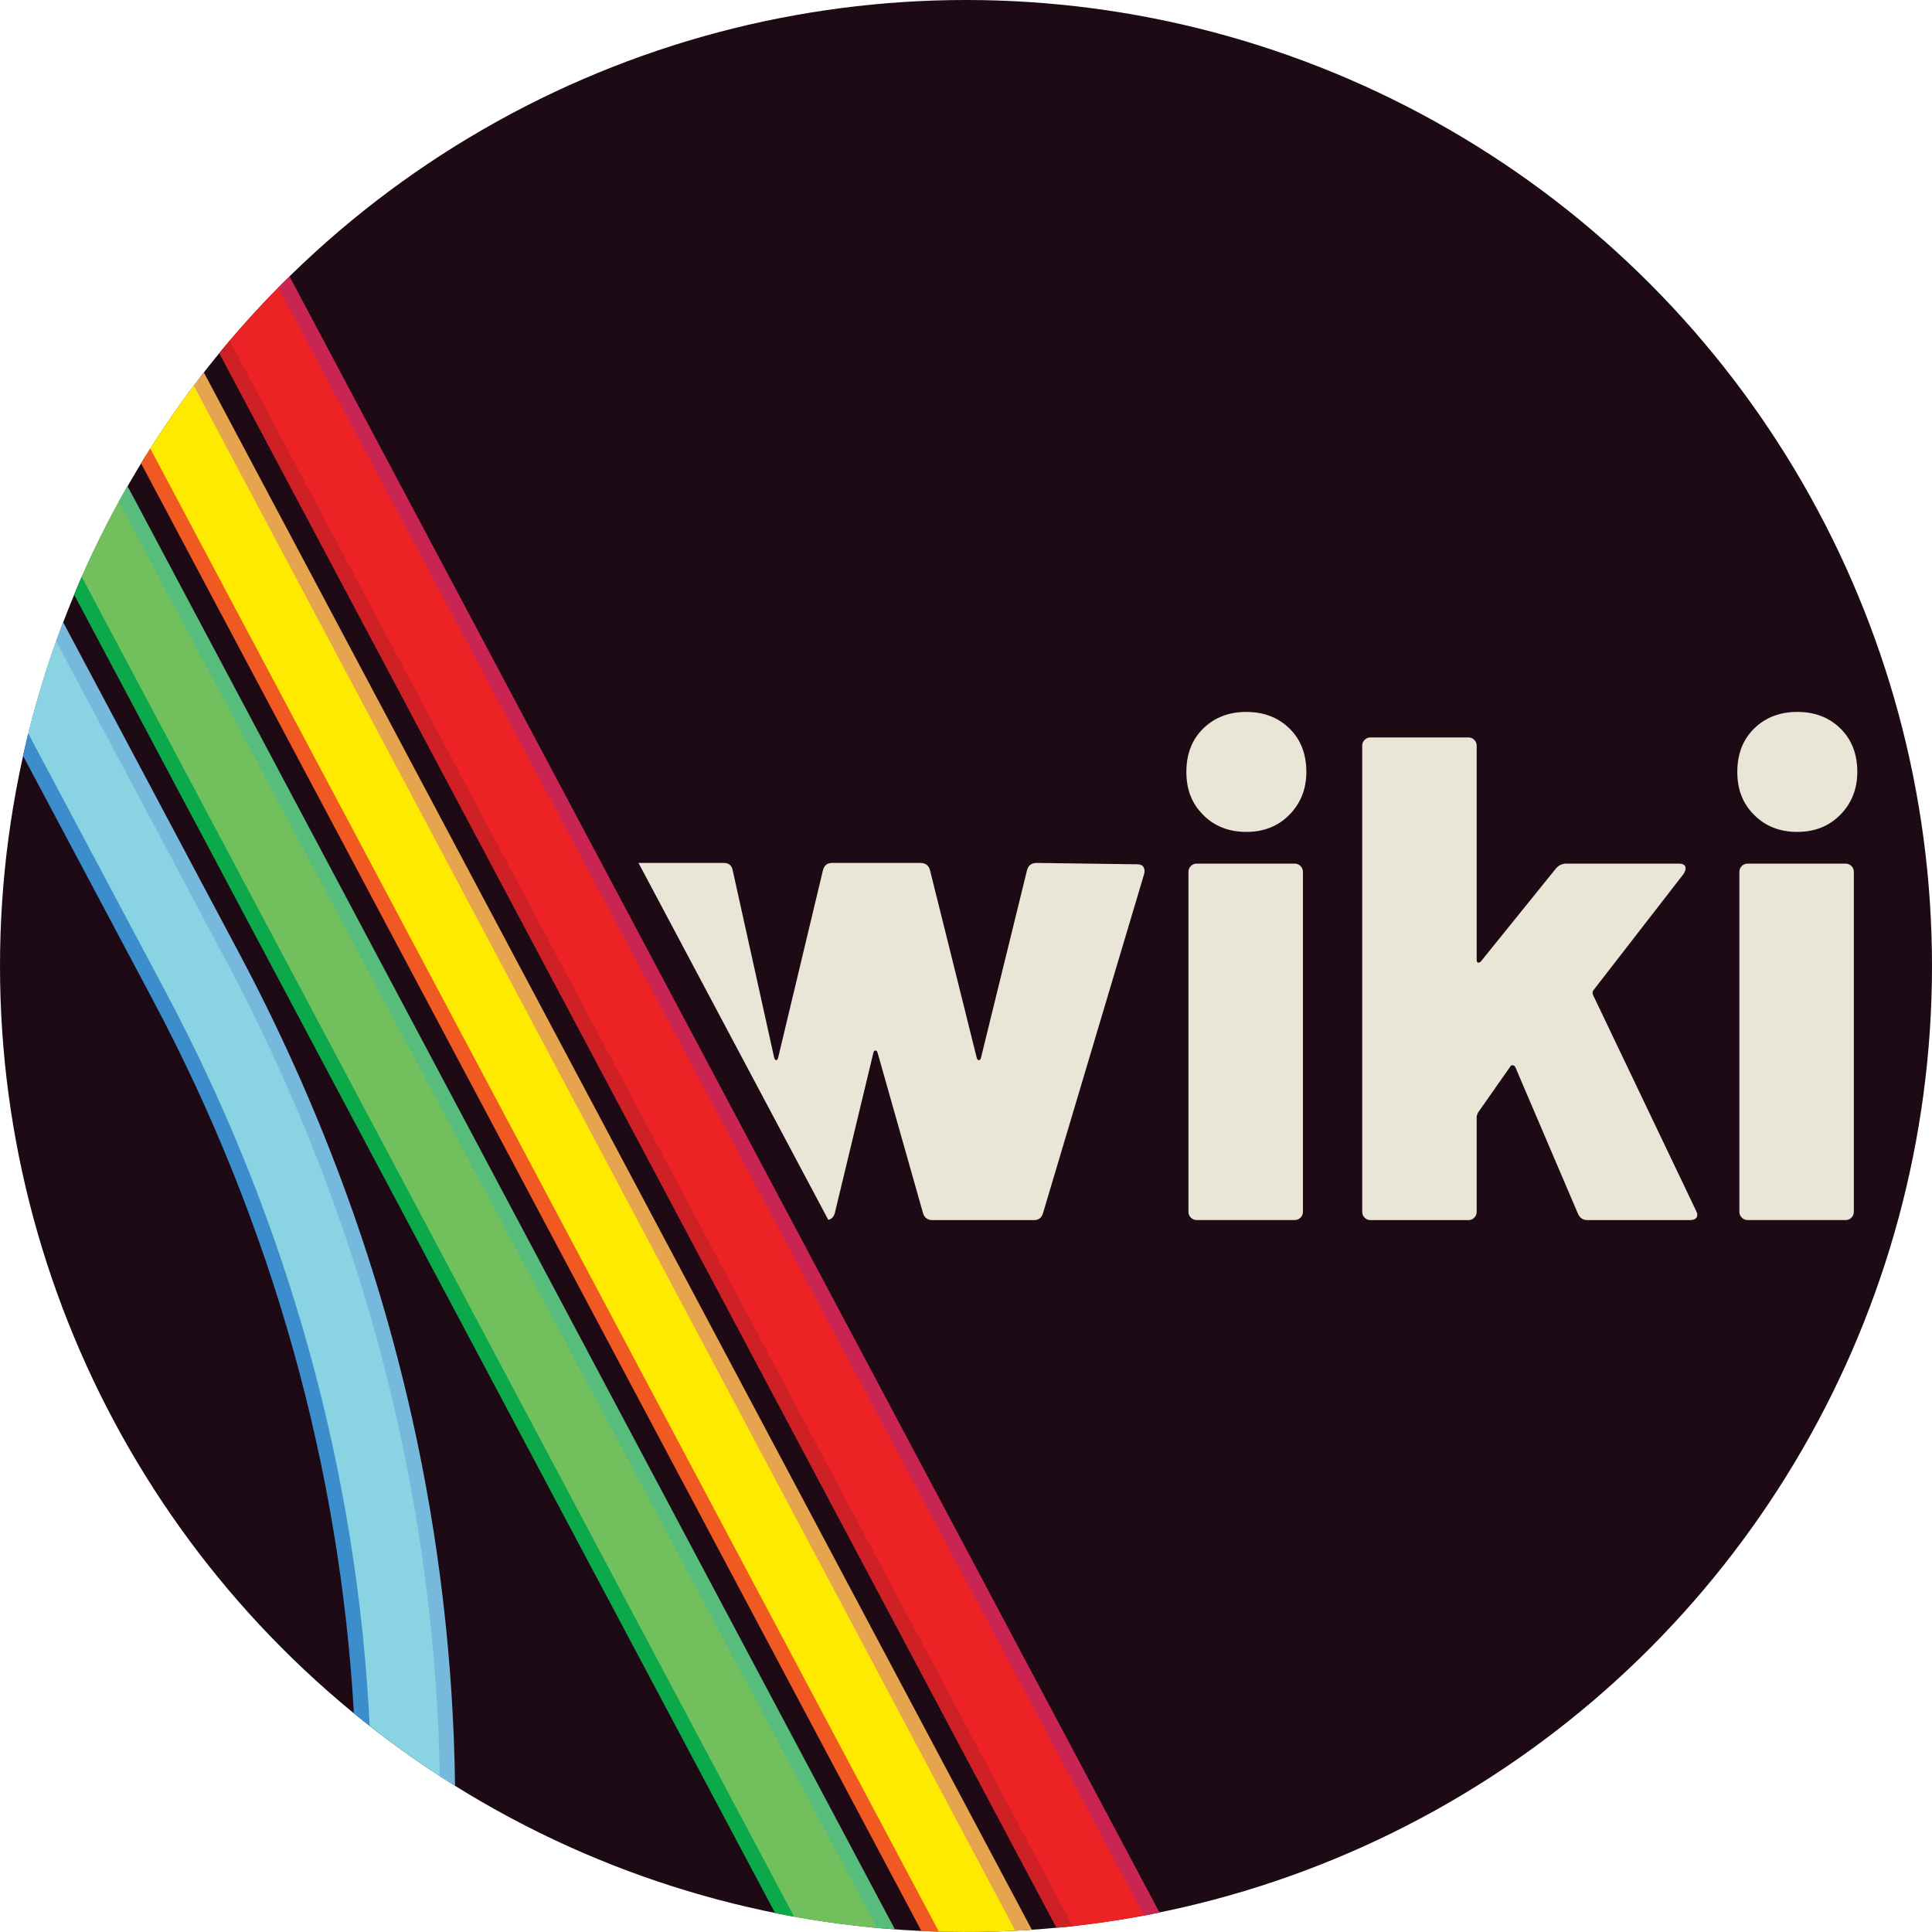
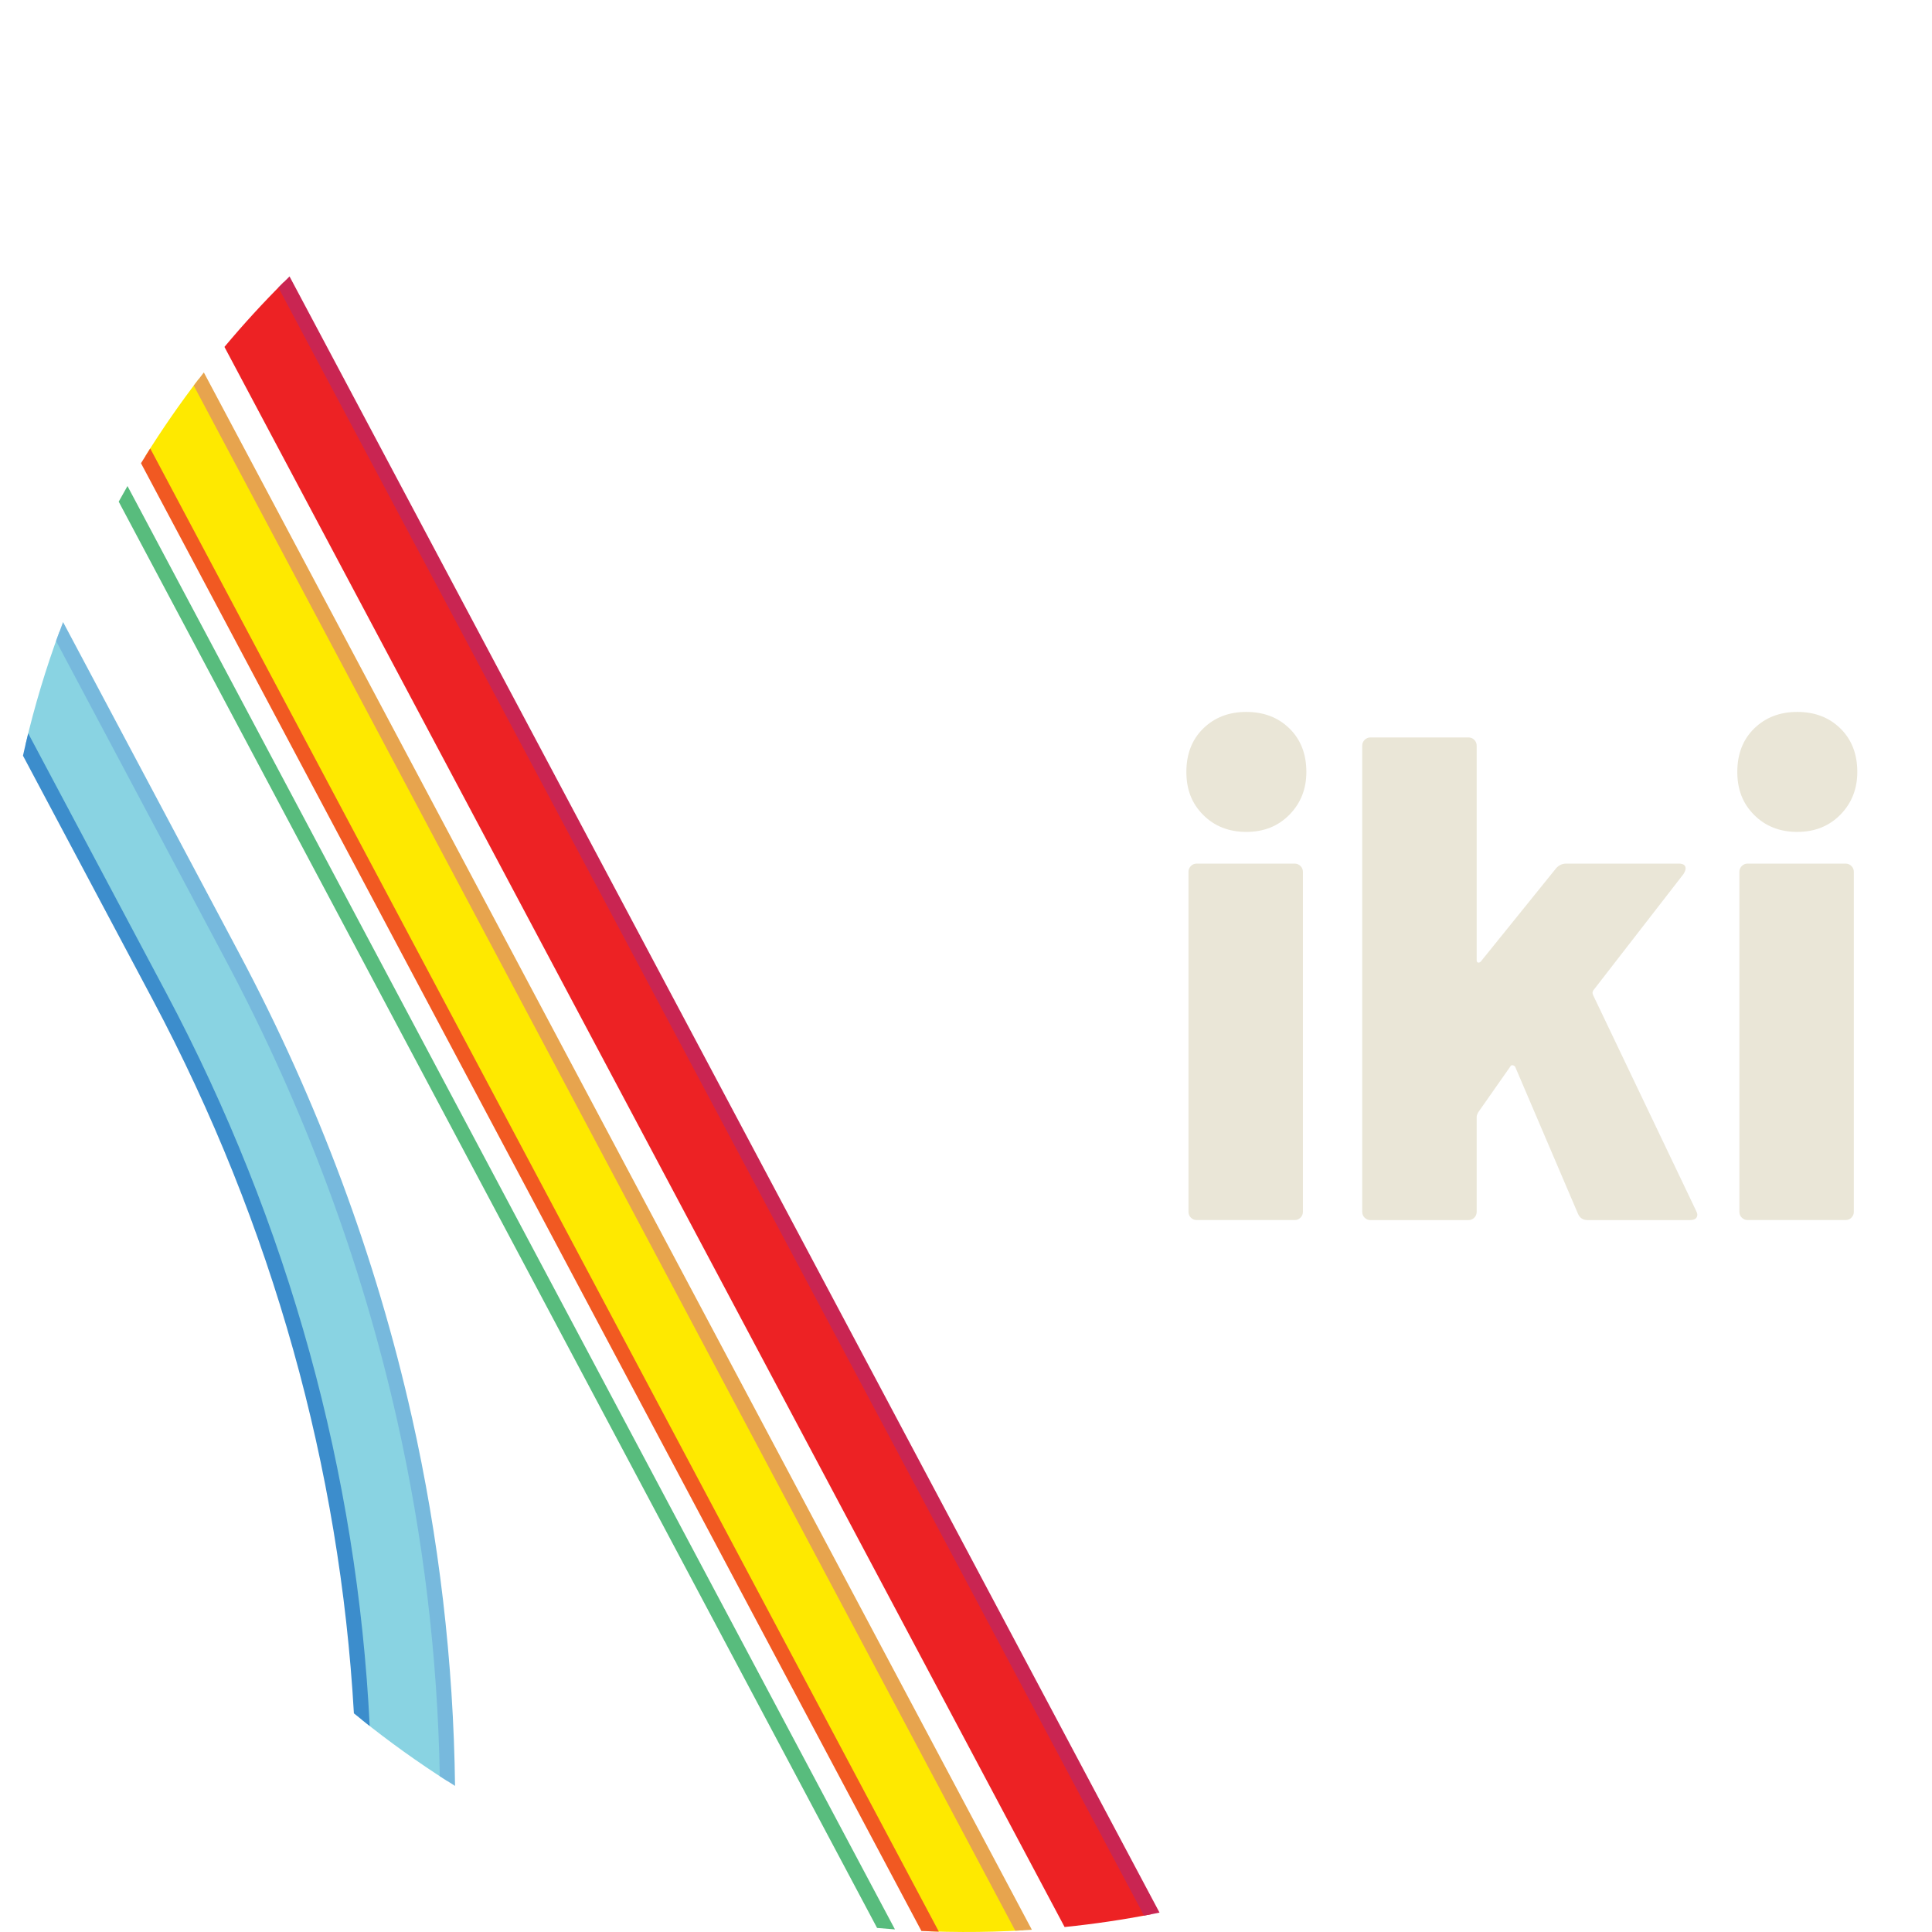
<svg xmlns="http://www.w3.org/2000/svg" id="Layer_2" data-name="Layer 2" viewBox="0 0 1024 1024">
  <defs>
    <style>
      .cls-1 {
        fill: #89d3e2;
      }

      .cls-2 {
        fill: #f15922;
      }

      .cls-3 {
        fill: #ed2224;
      }

      .cls-4 {
        fill: #c92552;
      }

      .cls-5 {
        fill: #cf2026;
      }

      .cls-6 {
        fill: #3c8dcc;
      }

      .cls-7 {
        fill: #fee900;
      }

      .cls-8 {
        fill: #1e0a15;
      }

      .cls-9 {
        fill: #eae6d7;
      }

      .cls-10 {
        fill: #58bc7d;
      }

      .cls-11 {
        fill: #72c05d;
      }

      .cls-12 {
        fill: #e7a44e;
      }

      .cls-13 {
        fill: #77b9dd;
      }

      .cls-14 {
        fill: #0ca94b;
      }
    </style>
  </defs>
  <g id="Layer_1-2" data-name="Layer 1-2">
    <g>
-       <circle class="cls-8" cx="512" cy="512" r="512" />
      <g>
-         <path class="cls-9" d="M602.86,458.1l-53.36-.73c-2.69,0-4.38,1.22-5.11,3.66l-24.49,99.78c-.25.73-.61,1.09-1.09,1.09s-.85-.36-1.09-1.09l-24.85-99.78c-.73-2.44-2.44-3.66-5.11-3.66h-46.78c-2.44,0-4.02,1.22-4.75,3.66l-23.76,99.4c-.25.98-.61,1.46-1.09,1.46s-.85-.49-1.09-1.46l-21.92-99.04c-.49-2.68-2.07-4.02-4.75-4.02h-45.2l100.58,189.16c.23-.05.47-.1.68-.19,1.34-.51,2.27-1.62,2.78-3.32l20.47-85.15c.24-.73.6-1.09,1.09-1.09s.85.36,1.09,1.09l24.12,85.15c.73,2.44,2.44,3.66,5.11,3.66h53.72c2.44,0,4.02-1.22,4.75-3.66l53.72-180.17c.24-1.46.05-2.61-.55-3.47-.61-.85-1.65-1.28-3.1-1.28h0Z" />
        <path class="cls-9" d="M660.6,377.33c-9.26,0-16.87,2.93-22.84,8.77-5.97,5.84-8.96,13.52-8.96,23.03s2.98,16.87,8.96,22.84c5.97,5.97,13.58,8.96,22.84,8.96s16.87-3.04,22.84-9.13c5.97-6.08,8.96-13.64,8.96-22.66,0-9.5-2.99-17.17-8.96-23.03-5.97-5.84-13.58-8.77-22.84-8.77Z" />
        <path class="cls-9" d="M686.19,457.73h-51.9c-1.22,0-2.26.43-3.1,1.28-.85.85-1.28,1.89-1.28,3.1v180.17c0,1.22.43,2.26,1.28,3.1.85.85,1.89,1.28,3.1,1.28h51.9c1.22,0,2.25-.43,3.1-1.28s1.28-1.89,1.28-3.1v-180.17c0-1.22-.43-2.25-1.28-3.1s-1.9-1.28-3.1-1.28h0Z" />
        <path class="cls-9" d="M844.44,527.54c-.49-.97-.49-1.82,0-2.56l47.88-61.76c.73-1.22,1.09-2.19,1.09-2.93,0-1.7-1.22-2.56-3.66-2.56h-59.57c-2.2,0-4.02.85-5.48,2.56l-39.84,49.34c-.49.49-.98.68-1.46.55-.49-.12-.73-.55-.73-1.28v-113.66c0-1.22-.43-2.25-1.28-3.1s-1.89-1.28-3.1-1.28h-51.9c-1.22,0-2.26.43-3.1,1.28-.85.85-1.28,1.89-1.28,3.1v247.06c0,1.22.43,2.26,1.28,3.1.85.85,1.89,1.28,3.1,1.28h51.9c1.22,0,2.25-.43,3.1-1.28s1.28-1.89,1.28-3.1v-50.43c0-.49.24-1.22.73-2.2l17.17-24.49c.24-.49.67-.67,1.28-.55.6.12,1.03.43,1.28.92l33.26,77.84c.97,2.2,2.68,3.29,5.11,3.29h54.09c2.68,0,4.02-.97,4.02-2.93,0-.49-.25-1.22-.73-2.19l-54.45-114.02h0Z" />
        <path class="cls-9" d="M952.61,440.92c9.26,0,16.87-3.04,22.84-9.13,5.97-6.08,8.96-13.64,8.96-22.66,0-9.5-2.99-17.17-8.96-23.03-5.97-5.84-13.58-8.77-22.84-8.77s-16.87,2.93-22.84,8.77c-5.97,5.84-8.96,13.52-8.96,23.03s2.98,16.87,8.96,22.84c5.97,5.97,13.58,8.96,22.84,8.96Z" />
        <path class="cls-9" d="M978.19,457.73h-51.9c-1.22,0-2.26.43-3.1,1.28-.85.85-1.28,1.89-1.28,3.1v180.17c0,1.22.43,2.26,1.28,3.1.85.85,1.89,1.28,3.1,1.28h51.9c1.22,0,2.25-.43,3.1-1.28s1.28-1.89,1.28-3.1v-180.17c0-1.22-.43-2.25-1.28-3.1s-1.9-1.28-3.1-1.28h0Z" />
      </g>
    </g>
    <g>
      <path class="cls-1" d="M214.39,751.99c-18.89-84.22-49.52-166.53-91.04-244.63L31.54,334.69c-7.17,19.43-13.2,39.41-18,59.87l70.96,133.46c64.61,121.52,100.29,252.12,107.27,383.49,14.5,11.63,29.64,22.5,45.37,32.52-.98-64.55-8.59-128.93-22.74-192.04h0Z" />
      <path class="cls-7" d="M105.35,200.87c-10.03,13.09-19.44,26.67-28.19,40.71l415.83,782.06c5.73.21,11.48.33,17.26.35,10.84.04,21.61-.27,32.28-.89L105.35,200.87Z" />
-       <path class="cls-11" d="M41.24,310.35l374.66,704.64c17.6,3.34,35.51,5.79,53.7,7.28L65.23,261.74c-8.82,15.71-16.83,31.93-23.99,48.61h0Z" />
      <path class="cls-3" d="M118.96,183.87l445.3,837.49c15.62-1.58,31.03-3.87,46.2-6.83L150.49,149.44c-11.02,10.99-21.54,22.48-31.53,34.43Z" />
      <path class="cls-13" d="M218.3,751.12c-18.96-84.57-49.72-167.21-91.41-245.63l-93.47-175.79c-1.27,3.34-2.51,6.69-3.71,10.05l90.12,169.49c41.36,77.78,71.86,159.75,90.67,243.62,13.9,61.97,21.45,125.17,22.6,188.56,2.68,1.74,5.37,3.46,8.08,5.15-.82-65.7-8.47-131.24-22.87-195.46h-.01Z" />
      <path class="cls-6" d="M88.03,526.14L14.95,388.7c-.97,3.92-1.89,7.87-2.77,11.83l68.79,129.38c63.74,119.88,99.2,248.63,106.6,378.2,2.77,2.27,5.56,4.51,8.38,6.73-6.55-133.12-42.44-265.55-107.91-388.68v-.02Z" />
      <path class="cls-12" d="M102.68,204.37l435.45,818.97c2.93-.15,5.86-.32,8.78-.52L108.04,197.4c-1.8,2.31-3.59,4.63-5.35,6.97h-.01Z" />
      <path class="cls-2" d="M74.73,245.52l413.64,777.94c3.07.14,6.15.26,9.24.34L79.62,237.68c-1.65,2.6-3.29,5.21-4.89,7.84h0Z" />
      <path class="cls-10" d="M62.92,265.9l401.95,755.95c3.15.29,6.31.54,9.47.77L67.57,257.62c-1.58,2.75-3.13,5.51-4.66,8.28h0Z" />
-       <path class="cls-14" d="M39.24,315.1l371.61,698.9c3.35.67,6.71,1.31,10.08,1.92L43.28,305.66c-1.38,3.13-2.72,6.28-4.04,9.44Z" />
      <path class="cls-4" d="M606.36,1015.32c2.74-.51,5.48-1.05,8.21-1.6L153.46,146.51c-1.99,1.95-3.97,3.92-5.92,5.9l458.82,862.91h0Z" />
-       <path class="cls-5" d="M116.2,187.2l443.75,834.58c2.87-.27,5.74-.55,8.6-.86L121.74,180.57c-1.86,2.19-3.71,4.41-5.53,6.63h-.01Z" />
    </g>
  </g>
</svg>